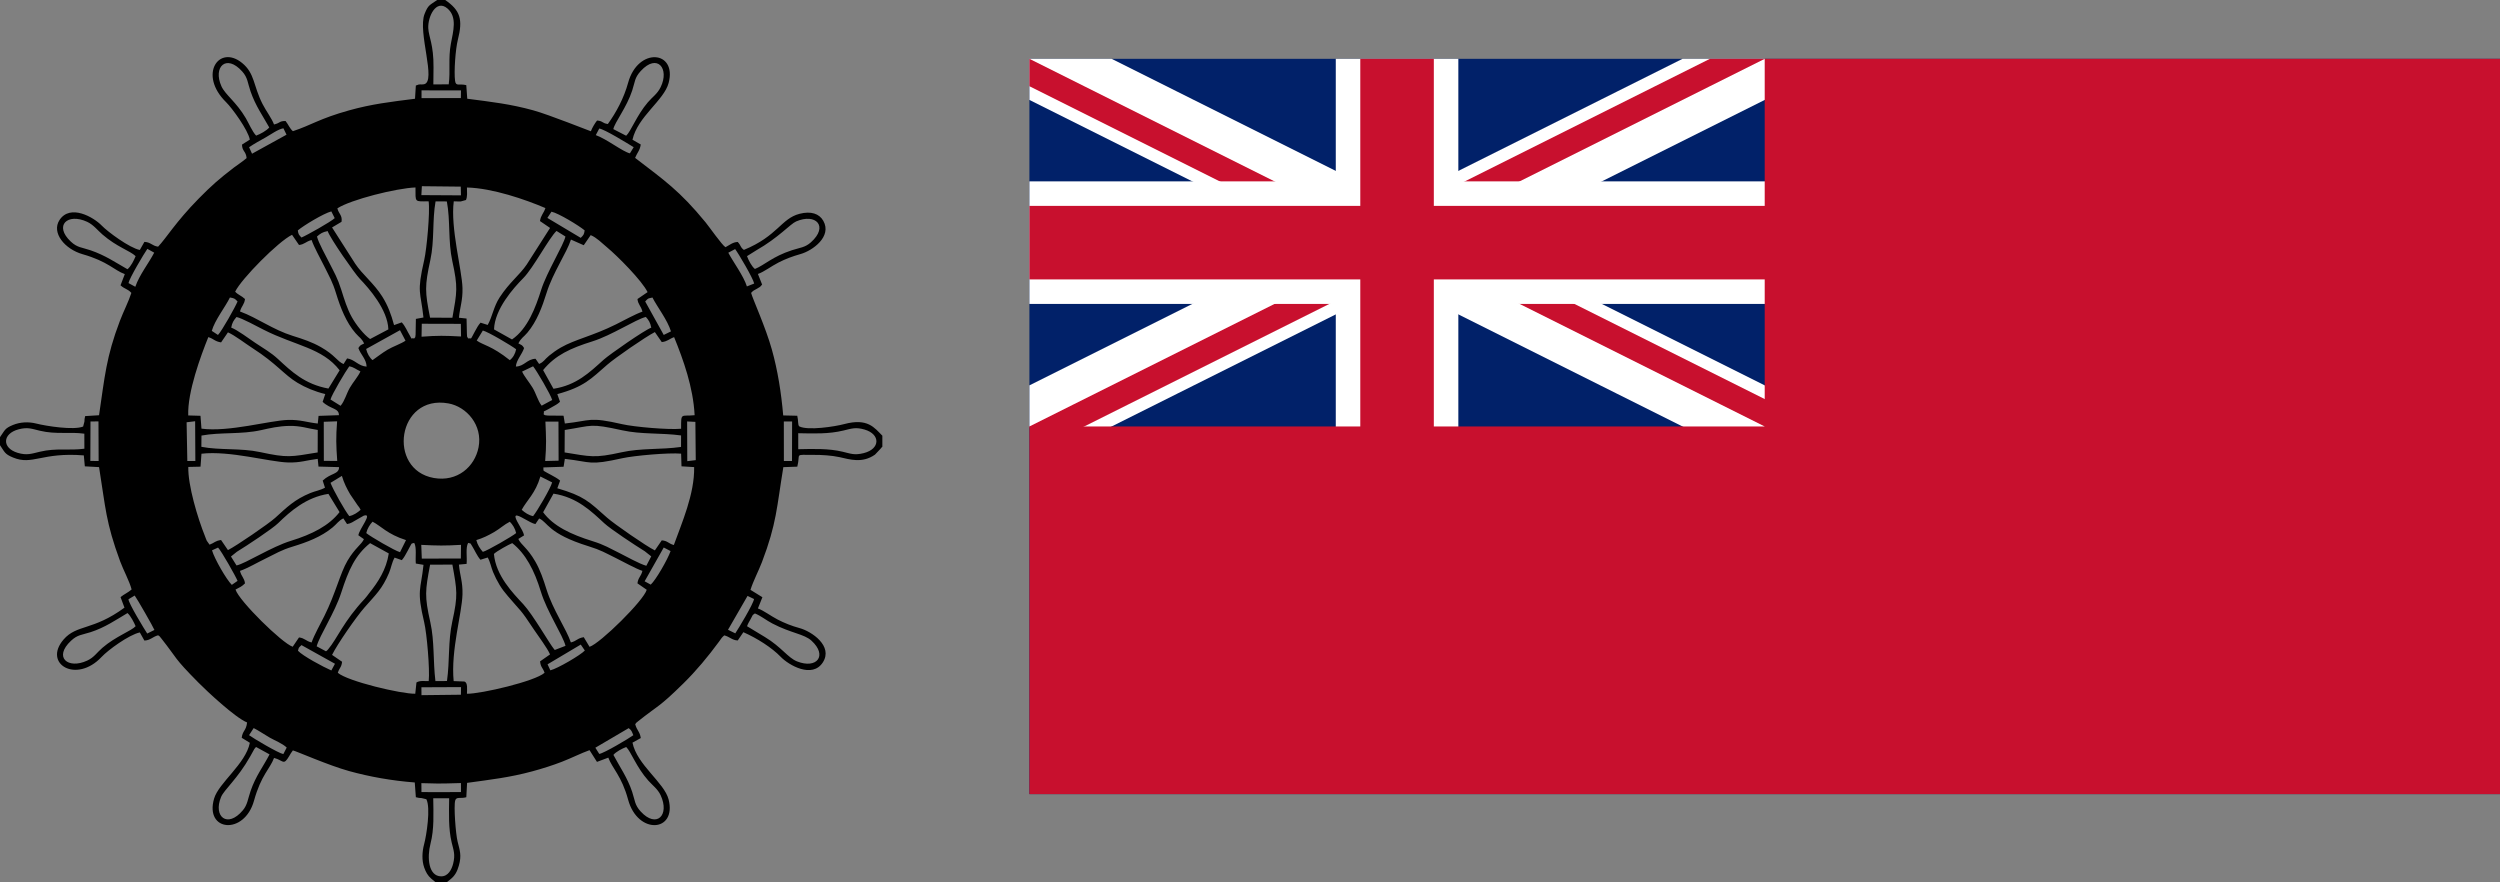
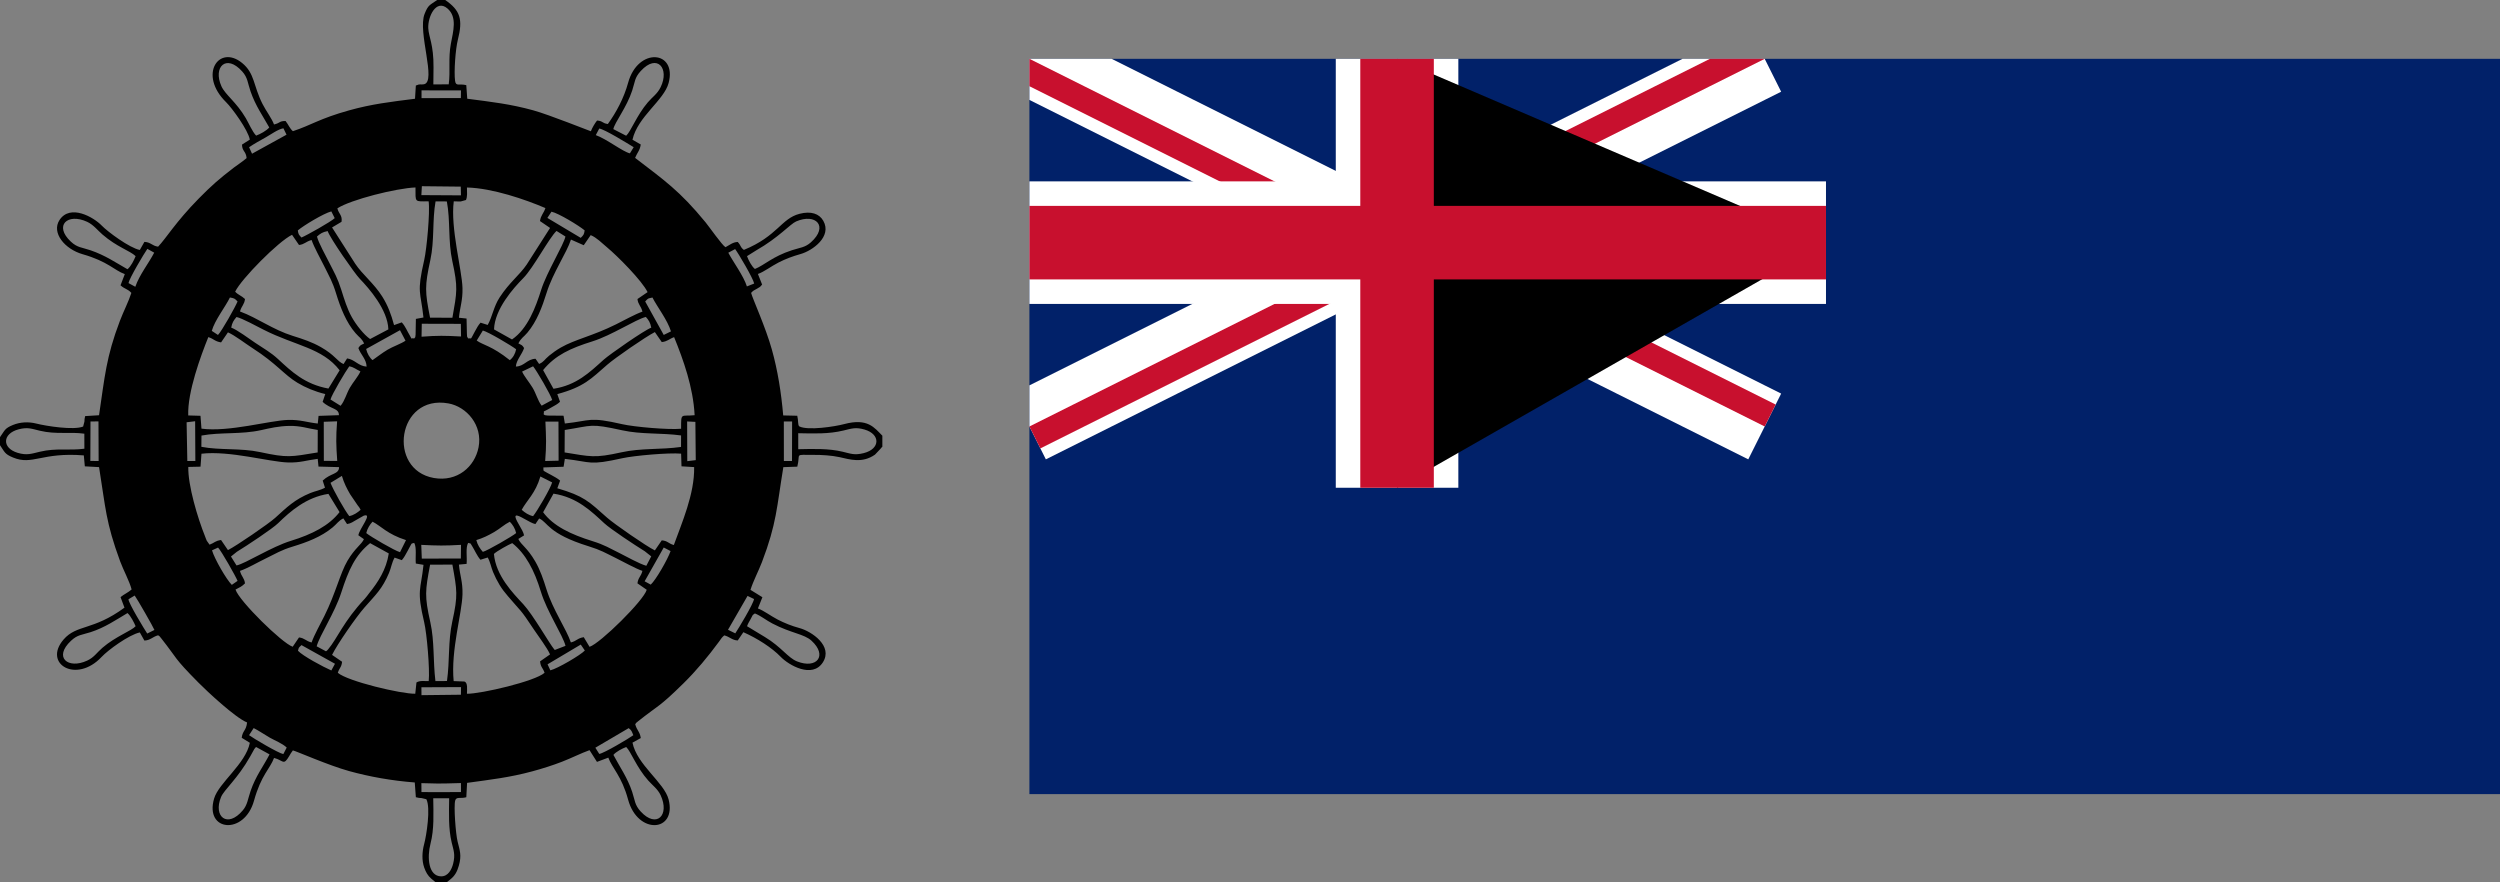
<svg xmlns="http://www.w3.org/2000/svg" width="170px" height="60px" viewBox="0 0 170 60" version="1.1">
  <rect x="0" y="0" width="170" height="60" fill="#808080" stroke="none" />
  <title>Artboard</title>
  <g id="Artboard" stroke="none" stroke-width="1" fill="none" fill-rule="evenodd">
    <g id="MED" fill="#000000" fill-rule="nonzero">
      <path d="M29.46,54.28 L30.543,54.28 C30.532,55.306 30.486,56.338 30.714,57.291 C30.842,57.826 30.971,58.105 30.814,58.73 C30.713,59.13 30.473,59.595 30,59.591 C29.128,59.585 29.031,58.307 29.275,57.364 C29.531,56.378 29.473,55.321 29.46,54.28 L29.46,54.28 Z M28.654,53.254 L29.75,53.28 L30.333,53.275 L31.344,53.248 L31.347,53.858 L30.417,53.864 L29.583,53.866 L28.659,53.86 L28.654,53.254 L28.654,53.254 Z M41.712,51.333 C41.884,51.12 42.316,50.895 42.583,50.797 C42.904,51.105 43.271,52.167 44.085,53.081 C44.367,53.397 44.731,53.66 44.923,54.075 C45.558,55.447 44.637,56.349 43.567,55.182 C43.15,54.726 43.181,54.428 42.986,53.842 C42.666,52.881 42.147,52.158 41.712,51.333 L41.712,51.333 Z M17.417,50.797 L18.329,51.298 C17.901,52.129 17.393,52.758 17.04,53.786 C16.854,54.326 16.831,54.722 16.516,55.097 C15.469,56.349 14.479,55.537 15.031,54.199 C15.237,53.699 16.157,52.96 17.015,51.436 L17.285,50.949 C17.426,50.747 17.314,50.907 17.417,50.797 L17.417,50.797 Z M40.75,51.267 L40.484,50.845 L42.75,49.513 C42.956,49.668 42.962,49.744 43.065,49.995 C42.769,50.213 41.081,51.217 40.75,51.267 Z M17.25,49.509 C17.593,49.679 17.995,49.961 18.34,50.157 C18.702,50.364 19.188,50.543 19.496,50.833 L19.267,51.278 C18.929,51.217 17.224,50.205 16.936,49.992 L17.25,49.509 Z M28.656,46.735 L31.35,46.723 L31.342,47.241 L28.661,47.272 L28.656,46.735 L28.656,46.735 Z M37.423,45.582 L37.234,45.173 L39.491,43.831 L39.769,44.235 C39.478,44.549 37.903,45.469 37.423,45.582 Z M20.261,44.25 C20.338,44.014 20.261,44.097 20.5,43.867 L22.778,45.136 L22.531,45.591 C21.978,45.352 20.569,44.594 20.261,44.25 Z M50.798,42.583 C50.879,42.369 50.925,42.315 51.032,42.117 C51.258,41.699 51.12,41.884 51.333,41.713 C51.759,41.885 52.071,42.162 52.52,42.397 C53.796,43.064 54.68,43.107 55.182,43.567 C56.295,44.588 55.535,45.509 54.196,44.974 C53.571,44.724 53.151,44.007 52.016,43.319 L50.798,42.583 L50.798,42.583 Z M8.67,41.688 C8.888,41.876 9.116,42.335 9.223,42.583 C8.941,42.897 7.86,43.277 6.965,44.049 C6.586,44.376 6.4,44.704 5.925,44.923 C4.623,45.524 3.621,44.702 4.826,43.575 C5.275,43.154 5.552,43.182 6.158,42.988 C7.117,42.681 7.89,42.151 8.67,41.688 Z M29.246,38.399 L30.762,38.392 C31.08,40.165 31.151,40.47 30.758,42.251 C30.459,43.607 30.59,44.931 30.394,46.309 L29.609,46.315 C29.443,44.954 29.551,43.61 29.263,42.318 C28.859,40.506 28.915,40.187 29.246,38.399 L29.246,38.399 Z M50,43.068 L49.504,42.825 L50.833,40.522 L51.275,40.733 C51.222,41.08 50.217,42.743 50,43.068 L50,43.068 Z M8.736,40.75 L9.159,40.497 C9.313,40.694 10.441,42.667 10.501,42.837 L10.011,43.08 C9.806,42.772 8.736,41.008 8.736,40.75 L8.736,40.75 Z M31.207,38.393 L31.729,38.344 C31.774,37.894 31.649,37.245 31.833,36.917 C32.059,36.993 31.929,36.861 32.11,37.144 C32.283,37.415 32.427,37.783 32.671,38.063 L33.165,37.909 C33.338,38.208 33.396,38.579 33.526,38.894 C33.646,39.186 33.816,39.523 33.972,39.777 C34.162,40.087 34.313,40.272 34.541,40.542 C35.463,41.634 35.329,41.326 36.328,42.84 C36.632,43.3 37.202,44.04 37.403,44.5 L36.725,44.973 C36.772,45.403 36.901,45.37 37.031,45.75 C36.383,46.329 32.713,47.185 31.752,47.176 C31.755,46.908 31.827,46.4 31.569,46.343 L30.849,46.314 C30.647,44.214 31.413,41.728 31.449,40.417 C31.473,39.569 31.273,39.135 31.207,38.393 L31.207,38.393 Z M29.153,46.315 C28.793,46.317 28.556,46.268 28.319,46.407 L28.238,47.174 C27.295,47.194 23.637,46.329 22.971,45.75 C23.09,45.383 23.219,45.392 23.262,45 L22.58,44.533 C22.932,43.814 24.197,41.979 24.796,41.296 C25.559,40.426 25.987,40.06 26.454,38.957 C26.604,38.599 26.64,38.257 26.833,37.917 L27.324,38.091 C27.496,37.888 27.572,37.726 27.716,37.467 C28.066,36.837 27.91,37.001 28.167,36.916 C28.346,37.235 28.233,37.892 28.276,38.321 L28.798,38.409 C28.619,40.136 28.312,40.077 28.847,42.328 C29.024,43.071 29.237,45.517 29.153,46.315 L29.153,46.315 Z M28.646,37.051 C29.755,37.108 30.242,37.114 31.349,37.05 L31.337,37.978 L28.682,37.986 L28.646,37.051 L28.646,37.051 Z M33.586,37.667 C33.794,37.467 34.572,37.041 34.833,36.932 C35.74,37.649 36.336,38.775 36.778,40.228 C37.192,41.591 38.274,43.196 38.455,43.917 L37.727,44.197 C37.717,44.186 37.693,44.163 37.682,44.15 C37.358,43.762 36.251,41.807 35.581,41.085 C34.872,40.321 33.722,39.154 33.586,37.667 Z M22.167,44.288 L21.533,43.949 C21.737,43.2 22.764,41.669 23.206,40.295 C23.706,38.742 24.155,37.749 25.167,36.933 L26.437,37.634 C26.268,38.73 25.714,39.583 25.096,40.346 C24.981,40.489 24.928,40.584 24.802,40.718 C23.36,42.253 22.926,43.432 22.317,44.15 C22.218,44.266 22.273,44.202 22.167,44.288 L22.167,44.288 Z M44.25,39.755 L43.835,39.528 L45.134,37.23 L45.6,37.473 C45.396,38.051 44.598,39.441 44.25,39.755 L44.25,39.755 Z M14.417,37.422 L14.828,37.235 C15.049,37.456 16.031,39.19 16.154,39.5 L15.763,39.771 C15.402,39.417 14.583,38.002 14.417,37.422 L14.417,37.422 Z M32.833,37.527 C32.632,37.298 32.475,37.058 32.389,36.726 C32.826,36.596 33.193,36.417 33.601,36.181 C34.002,35.949 34.285,35.669 34.667,35.478 C34.857,35.667 35.033,35.943 35.097,36.25 C34.835,36.47 33.135,37.452 32.833,37.527 L32.833,37.527 Z M24.906,36.25 C24.973,35.951 25.153,35.661 25.333,35.475 C25.883,35.75 26.343,36.329 27.609,36.727 L27.201,37.548 C26.83,37.447 25.195,36.488 24.906,36.25 Z M36.407,35.637 L36.663,35.257 C37.251,35.5 37.244,36.286 40.022,37.145 C40.877,37.409 41.148,37.591 41.881,37.949 C42.429,38.217 43.179,38.647 43.684,38.821 C43.583,39.225 43.402,39.249 43.346,39.667 L43.977,40.105 C43.785,40.823 40.822,43.748 40.089,43.984 L39.695,43.328 C39.248,43.401 39.228,43.586 38.819,43.686 C38.52,42.785 37.6,41.479 37.163,40.084 C36.951,39.407 36.736,38.764 36.399,38.182 C35.839,37.215 35.446,37.074 35.246,36.649 L35.637,36.406 C35.579,36.018 34.92,35.224 35.073,35.072 C35.208,34.939 36.046,35.578 36.407,35.637 L36.407,35.637 Z M24.368,36.398 L24.746,36.663 C24.582,37.034 24.144,37.257 23.63,38.129 C23.127,38.983 22.836,40.319 22.057,41.887 C21.784,42.436 21.365,43.177 21.188,43.689 C20.776,43.583 20.725,43.393 20.333,43.345 L19.904,43.978 C19.186,43.742 16.257,40.866 16.015,40.09 C16.305,39.94 16.445,39.885 16.66,39.667 C16.61,39.285 16.419,39.221 16.318,38.821 C16.818,38.655 17.528,38.237 18.065,37.979 C18.79,37.629 19.084,37.418 19.916,37.164 C20.881,36.87 21.848,36.504 22.617,35.865 C22.932,35.604 22.992,35.433 23.346,35.248 L23.599,35.636 C23.871,35.597 24.016,35.471 24.257,35.338 L24.737,35.065 C25.377,34.862 24.441,35.945 24.368,36.398 L24.368,36.398 Z M36.933,34.833 L37.637,33.568 C39.257,33.814 40.241,34.798 41.087,35.578 C41.525,35.983 43.157,37.059 43.846,37.486 L44.284,37.833 L43.95,38.473 C43.474,38.342 42.586,37.836 42.136,37.614 C41.441,37.273 41.118,37.055 40.292,36.798 C38.834,36.343 37.629,35.781 36.933,34.833 L36.933,34.833 Z M16.083,38.451 L15.706,37.843 L16.105,37.522 C16.773,37.114 18.52,35.961 18.913,35.576 C19.744,34.763 20.832,33.811 22.333,33.583 L23.09,34.822 C22.372,35.751 21.222,36.333 19.773,36.779 C18.452,37.186 16.706,38.317 16.083,38.451 L16.083,38.451 Z M36.25,35.098 C35.955,35.036 35.686,34.859 35.476,34.667 C35.819,34.025 36.414,33.548 36.746,32.401 L37.545,32.803 C37.447,33.202 36.508,34.787 36.25,35.098 Z M22.474,32.833 L23.249,32.361 C23.383,32.827 23.596,33.245 23.81,33.61 L24.314,34.352 C24.437,34.515 24.433,34.492 24.523,34.667 C24.336,34.835 24.059,35.037 23.75,35.094 C23.44,34.711 22.665,33.325 22.474,32.833 L22.474,32.833 Z M36.951,31.785 L38.325,31.739 L38.409,31.203 C40.287,31.419 40.013,31.67 42.33,31.157 C43.117,30.983 45.467,30.773 46.316,30.848 L46.342,31.71 L47.202,31.763 C47.236,33.593 46.356,35.571 45.821,37.062 C45.434,36.955 45.418,36.779 45,36.743 L44.531,37.427 C43.959,37.152 41.761,35.627 41.29,35.209 C40.015,34.076 39.714,33.736 37.898,33.202 L38.087,32.682 C37.884,32.508 37.723,32.439 37.465,32.29 C37.347,32.222 37.252,32.184 37.138,32.113 C36.892,31.962 36.968,32.062 36.951,31.785 L36.951,31.785 Z M21.943,32.679 L22.099,33.163 C21.794,33.336 21.437,33.389 21.107,33.524 C20.031,33.966 19.514,34.488 18.714,35.213 C18.273,35.613 16.062,37.128 15.5,37.407 L15.032,36.72 C14.61,36.781 14.606,36.906 14.25,37.038 L14.06,36.77 C14.013,36.672 13.99,36.588 13.943,36.472 C13.443,35.235 12.772,32.995 12.805,31.752 L13.636,31.733 L13.7,30.853 C15.619,30.631 18.309,31.411 19.583,31.448 C20.421,31.473 20.851,31.294 21.605,31.203 L21.658,31.727 L23.057,31.765 C23.051,32.264 22.501,32.155 21.943,32.679 L21.943,32.679 Z M53.3,28.659 L53.863,28.66 L53.856,31.347 L53.304,31.348 L53.3,28.659 Z M46.725,28.659 L47.286,28.687 L47.311,31.289 L46.735,31.36 L46.725,28.659 Z M6.153,28.662 L6.696,28.654 L6.707,31.349 L6.143,31.343 L6.153,28.662 Z M12.689,28.715 L13.269,28.644 L13.284,31.346 L12.738,31.347 L12.689,28.715 L12.689,28.715 Z M38.402,29.239 C40.341,28.935 40.086,28.774 42.322,29.263 C43.63,29.549 44.948,29.425 46.313,29.61 L46.31,30.392 C44.935,30.587 43.591,30.46 42.252,30.758 C40.403,31.169 40.165,31.048 38.393,30.765 L38.402,29.239 L38.402,29.239 Z M13.7,29.618 C14.995,29.377 16.403,29.551 17.753,29.249 C18.372,29.11 18.966,28.973 19.667,28.962 C20.476,28.949 20.916,29.137 21.607,29.237 L21.602,30.766 C19.764,31.064 19.579,31.152 17.676,30.74 C16.38,30.46 14.949,30.627 13.693,30.383 L13.7,29.618 L13.7,29.618 Z M32.542,30.417 C32.283,31.746 31.092,32.783 29.501,32.503 C26.308,31.941 27.003,26.802 30.492,27.431 C31.73,27.654 32.835,28.917 32.542,30.417 Z M54.28,29.459 C55.355,29.479 56.338,29.522 57.361,29.274 C57.911,29.141 58.187,29.034 58.792,29.21 C59.875,29.526 59.874,30.527 58.73,30.813 C58.097,30.971 57.851,30.848 57.29,30.715 C56.334,30.488 55.305,30.525 54.281,30.546 L54.28,29.459 Z M5.738,30.512 C4.703,30.654 3.841,30.448 2.713,30.717 C2.151,30.851 1.835,30.981 1.206,30.794 C0.119,30.47 0.15,29.484 1.273,29.192 C1.89,29.032 2.163,29.16 2.705,29.289 C3.831,29.558 4.716,29.35 5.735,29.491 L5.738,30.512 L5.738,30.512 Z M22.932,31.344 L22.021,31.339 L22.016,28.681 L22.923,28.649 C22.838,29.775 22.855,30.247 22.932,31.344 L22.932,31.344 Z M37.088,28.67 L37.976,28.667 L37.985,31.326 L37.072,31.349 C37.163,30.224 37.135,29.757 37.088,28.67 L37.088,28.67 Z M37.897,26.8 C39.716,26.305 40.184,25.766 41.297,24.797 C41.823,24.338 43.885,22.911 44.531,22.581 L45,23.261 C45.386,23.223 45.496,23.05 45.84,22.925 C46.472,24.481 47.136,26.328 47.235,28.234 C46.293,28.328 46.315,28.024 46.315,29.155 C45.452,29.237 43.115,29.029 42.322,28.847 C40.021,28.32 40.212,28.606 38.41,28.799 L38.322,28.268 L37.246,28.258 C36.935,28.227 37.057,28.215 36.966,28.167 C37.059,27.83 36.743,28.149 37.526,27.688 C37.729,27.568 37.875,27.513 38.081,27.322 L37.897,26.8 L37.897,26.8 Z M15.5,22.6 C15.965,22.802 16.701,23.372 17.164,23.669 C18.819,24.731 19.308,25.478 20.224,26.027 C20.779,26.36 21.412,26.626 22.118,26.796 L21.939,27.326 C22.485,27.842 23.05,27.737 23.047,28.232 L21.662,28.28 L21.608,28.801 C20.867,28.72 20.421,28.531 19.583,28.555 C18.335,28.591 15.561,29.396 13.7,29.148 L13.633,28.274 L12.8,28.25 C12.741,26.664 13.649,24.203 14.166,22.924 C14.543,23.04 14.591,23.212 15.033,23.284 L15.5,22.6 L15.5,22.6 Z M36.25,24.908 C36.482,25.189 37.452,26.837 37.549,27.199 L36.833,27.586 C36.569,27.252 36.455,26.756 36.216,26.365 C35.983,25.983 35.636,25.577 35.503,25.267 L36.25,24.908 L36.25,24.908 Z M22.473,27.167 C22.556,26.835 23.518,25.216 23.75,24.91 C24.069,24.964 24.206,25.12 24.508,25.252 C24.381,25.569 24.004,25.994 23.788,26.37 C23.56,26.766 23.441,27.264 23.16,27.595 L22.473,27.167 L22.473,27.167 Z M32.833,22.476 C33.183,22.557 34.763,23.493 35.097,23.75 C35.043,24.033 34.896,24.314 34.667,24.492 C33.416,23.495 32.848,23.473 32.417,23.158 L32.833,22.476 L32.833,22.476 Z M27.199,22.453 L27.575,23.167 C27.308,23.359 26.687,23.58 26.359,23.778 C25.94,24.031 25.664,24.261 25.333,24.488 C25.144,24.339 24.969,24.043 24.897,23.731 L27.199,22.453 L27.199,22.453 Z M28.681,22.015 L31.337,22.022 L31.351,22.882 C30.24,22.822 29.771,22.813 28.665,22.896 L28.681,22.015 Z M36.931,25.167 C37.771,24.14 38.797,23.68 40.293,23.21 C41.613,22.794 43.205,21.732 43.917,21.551 C44.109,21.761 44.223,21.938 44.286,22.282 C43.848,22.428 41.441,24.107 41.046,24.463 C40.077,25.337 39.197,26.195 37.636,26.437 L36.931,25.167 L36.931,25.167 Z M22.333,26.422 C20.716,26.13 19.807,25.25 18.912,24.422 C18.411,23.959 17.979,23.731 17.355,23.312 C16.956,23.045 16.133,22.427 15.723,22.278 C15.779,21.951 15.894,21.775 16.083,21.557 C16.44,21.627 17.555,22.233 17.916,22.416 C20.076,23.515 21.917,23.648 23.095,25.18 L22.333,26.422 Z M43.873,20.5 C44.092,20.268 44.034,20.306 44.367,20.232 C44.68,20.855 45.393,21.763 45.625,22.534 L45.134,22.776 L43.873,20.5 L43.873,20.5 Z M29.244,21.6 C28.895,19.825 28.875,19.47 29.263,17.683 C29.551,16.361 29.388,14.989 29.618,13.694 L30.385,13.698 C30.631,14.977 30.463,16.406 30.756,17.749 C31.151,19.553 31.076,19.842 30.763,21.607 L29.244,21.6 L29.244,21.6 Z M14.402,22.5 C14.596,21.784 15.337,20.849 15.635,20.229 C15.94,20.287 15.948,20.285 16.154,20.5 C16.002,20.873 15.087,22.508 14.823,22.777 L14.402,22.5 L14.402,22.5 Z M40.167,15.988 C40.58,16.161 40.928,16.527 41.27,16.812 C42.011,17.429 43.647,19.076 44.036,19.864 L43.348,20.333 C43.388,20.716 43.58,20.779 43.687,21.19 C43.196,21.359 42.428,21.788 41.887,22.057 C40.276,22.857 39.114,23.072 38.132,23.635 C37.863,23.79 37.567,23.999 37.347,24.181 C36.982,24.483 37.014,24.59 36.659,24.749 L36.417,24.396 C35.82,24.422 35.667,24.906 35.079,24.926 C35.105,24.486 35.499,24.1 35.638,23.667 C35.499,23.447 35.494,23.484 35.251,23.352 C35.432,22.981 35.599,22.934 35.866,22.617 C36.502,21.859 36.87,20.871 37.167,19.916 C37.592,18.548 38.539,17.188 38.825,16.291 L39.695,16.676 L40.167,15.988 L40.167,15.988 Z M15.991,19.833 C16.408,18.966 18.93,16.413 19.859,15.967 L20.333,16.659 C20.707,16.621 20.785,16.428 21.189,16.32 C21.347,16.798 21.791,17.582 22.054,18.116 C22.405,18.832 22.604,19.135 22.86,19.973 C23.148,20.916 23.546,21.935 24.178,22.656 C24.461,22.979 24.581,22.988 24.76,23.358 C24.508,23.485 24.516,23.446 24.369,23.667 C24.513,24.103 24.916,24.414 24.929,24.93 C24.364,24.894 24.109,24.436 23.602,24.372 L23.361,24.756 C22.916,24.566 22.796,24.157 21.818,23.602 C21.206,23.255 20.619,23.062 19.908,22.839 C18.544,22.412 17.529,21.627 16.319,21.18 C16.428,20.797 16.618,20.707 16.66,20.333 C16.412,20.099 16.192,20.056 15.991,19.833 L15.991,19.833 Z M49.989,16.937 C50.207,17.221 51.216,18.928 51.284,19.281 L50.789,19.477 C50.566,18.767 49.861,17.821 49.524,17.186 L49.989,16.937 L49.989,16.937 Z M8.738,19.25 C8.792,18.929 9.788,17.255 10.02,16.922 L10.486,17.181 C10.132,17.872 9.475,18.695 9.201,19.501 L8.738,19.25 L8.738,19.25 Z M33.594,22.399 C33.636,21.019 34.919,19.584 35.581,18.915 C36.272,18.216 37.335,16.181 37.843,15.704 L38.45,16.083 C38.328,16.664 37.185,18.493 36.8,19.709 C36.426,20.892 35.89,22.351 34.817,23.083 L33.594,22.399 L33.594,22.399 Z M25.167,23.054 C24.737,22.758 24.213,22.084 23.925,21.57 C23.609,21.007 23.416,20.365 23.208,19.708 C22.948,18.888 22.736,18.549 22.389,17.861 C22.188,17.462 21.64,16.473 21.555,16.083 C21.793,15.876 21.929,15.784 22.28,15.713 C22.463,16.23 24.131,18.614 24.462,18.955 C25.095,19.606 26.364,21.057 26.409,22.398 L25.167,23.054 L25.167,23.054 Z M51.437,17.017 C52.927,16.171 53.741,15.228 54.138,15.057 C55.473,14.481 56.365,15.385 55.141,16.478 C54.743,16.834 54.404,16.836 53.849,17.016 C52.532,17.443 51.977,18.033 51.333,18.29 C51.115,18.116 50.9,17.703 50.797,17.417 L51.437,17.017 L51.437,17.017 Z M6.155,17.019 C5.55,16.813 5.262,16.846 4.819,16.432 C3.643,15.331 4.595,14.469 5.922,15.081 C6.352,15.28 6.641,15.665 6.968,15.947 C7.957,16.803 8.833,17.044 9.223,17.417 C9.116,17.686 8.9,18.129 8.667,18.308 C7.85,17.845 7.158,17.362 6.155,17.019 Z M37.5,14.395 C37.977,14.494 39.39,15.355 39.757,15.667 C39.714,15.955 39.681,15.985 39.489,16.174 L37.221,14.819 L37.5,14.395 L37.5,14.395 Z M20.252,15.667 C20.632,15.342 22.013,14.507 22.531,14.375 L22.76,14.833 C22.513,15.075 20.856,16.005 20.5,16.152 C20.32,15.961 20.29,15.942 20.252,15.667 Z M31.687,13.6 C31.79,13.362 31.757,13.069 31.752,12.75 C33.491,12.794 35.724,13.565 37.088,14.149 C36.966,14.525 36.779,14.621 36.718,15.032 L37.405,15.5 L35.819,17.985 C35.335,18.702 34.645,19.195 33.974,20.225 C33.565,20.852 33.484,21.528 33.164,22.096 L32.677,21.942 C32.517,22.117 32.421,22.306 32.291,22.541 C31.946,23.16 32.135,22.978 31.833,23.013 C31.737,22.83 31.765,22.971 31.749,22.672 L31.726,21.661 L31.208,21.606 C31.279,20.862 31.472,20.431 31.449,19.583 C31.417,18.364 30.62,15.501 30.856,13.691 C31.002,13.692 31.2,13.706 31.338,13.698 L31.687,13.6 L31.687,13.6 Z M22.941,14.167 C23.852,13.574 26.95,12.797 28.253,12.747 C28.259,13.786 28.165,13.695 29.147,13.69 C29.252,14.424 29.013,16.961 28.848,17.673 C28.32,19.963 28.605,19.784 28.795,21.589 L28.28,21.685 L28.26,22.754 C28.232,23.034 28.235,22.903 28.167,23.016 C27.834,22.952 28.09,23.174 27.861,22.803 C27.693,22.533 27.568,22.186 27.319,21.921 L26.796,22.107 C26.597,21.364 26.369,20.765 25.997,20.171 C25.433,19.271 24.638,18.666 24.152,17.93 L22.58,15.467 L23.224,15.083 C23.295,14.637 23.033,14.547 22.941,14.167 L22.941,14.167 Z M28.687,12.662 L31.332,12.691 L31.346,13.284 L28.653,13.268 L28.687,12.662 L28.687,12.662 Z M43.091,10.009 L42.833,10.428 C42.353,10.319 41.241,9.445 40.514,9.188 L40.75,8.74 C41.106,8.787 42.672,9.753 43.091,10.009 L43.091,10.009 Z M16.939,10.012 C17.261,9.784 17.731,9.533 18.083,9.333 C18.393,9.158 18.917,8.78 19.272,8.723 L19.484,9.159 L17.138,10.453 L16.939,10.012 Z M28.664,6.144 L31.347,6.149 L31.339,6.667 L28.664,6.674 L28.664,6.144 L28.664,6.144 Z M41.705,8.779 C41.813,8.299 42.612,7.309 42.988,6.16 C43.188,5.551 43.145,5.292 43.574,4.825 C44.698,3.602 45.541,4.664 44.924,5.926 C44.694,6.397 44.375,6.58 44.048,6.964 C43.293,7.85 42.896,8.947 42.579,9.23 L41.705,8.779 L41.705,8.779 Z M17.417,9.222 C17.161,8.961 16.909,8.365 16.715,8.036 C16.065,6.929 15.313,6.44 15.055,5.862 C14.471,4.557 15.382,3.642 16.473,4.862 C16.855,5.289 16.836,5.636 17.038,6.217 C17.384,7.213 17.874,7.882 18.309,8.667 C18.128,8.889 17.689,9.122 17.417,9.222 Z M29.479,4.583 C29.493,3.032 29.153,2.517 29.123,1.921 C29.084,1.132 29.656,-0.08 30.424,0.574 C31.11,1.158 30.815,2.136 30.658,2.98 C30.473,3.969 30.635,4.853 30.513,5.735 L29.468,5.739 L29.479,4.583 L29.479,4.583 Z M0,29.726 L0,30.273 C0.324,30.742 0.307,30.871 0.883,31.11 C2.216,31.663 2.824,30.736 5.7,30.967 L5.768,31.711 L6.736,31.764 C7.187,34.559 7.183,35.481 8.167,38.163 C8.386,38.759 8.805,39.524 8.95,40.083 C8.712,40.297 8.429,40.408 8.197,40.604 L8.464,41.32 C6.319,42.896 5.217,42.449 4.322,43.488 C2.899,45.142 5.19,46.509 6.915,44.665 C7.34,44.211 8.753,43.171 9.507,43.005 L9.818,43.558 C10.227,43.543 10.37,43.303 10.75,43.199 C10.879,43.298 10.8,43.199 10.949,43.387 C12.115,44.861 11.758,44.665 13.497,46.42 C14.071,47.001 15.999,48.808 16.801,49.127 C16.744,49.694 16.49,49.68 16.437,50.17 L16.99,50.511 C16.701,51.954 14.872,53.232 14.559,54.302 C13.9,56.554 16.617,56.804 17.272,54.45 C17.762,52.688 18.356,52.291 18.635,51.54 C19.268,51.695 19.266,52.098 19.663,51.418 C19.752,51.266 19.807,51.163 19.917,51.027 C20.173,51.089 22.353,52.05 23.735,52.432 C25.134,52.819 26.643,53.088 28.204,53.208 L28.278,54.21 C28.525,54.278 28.452,54.246 28.67,54.269 L28.992,54.348 C29.293,54.919 29.006,56.795 28.837,57.418 C28.705,57.909 28.673,58.509 28.847,58.997 C28.958,59.307 29.089,59.546 29.327,59.75 L29.63,60 L30.373,60 L30.631,59.791 C30.927,59.557 31.084,59.278 31.2,58.87 C31.403,58.159 31.265,57.828 31.116,57.223 C30.987,56.703 30.845,54.818 30.954,54.434 C31.033,54.155 31.305,54.324 31.709,54.212 L31.762,53.235 C33.37,53.013 34.66,52.868 36.2,52.45 C36.893,52.262 37.596,52.039 38.213,51.799 C38.889,51.536 39.494,51.225 40.088,51.011 L40.594,51.808 L41.365,51.519 C41.621,52.227 42.276,52.769 42.71,54.372 C43.365,56.791 46.033,56.585 45.465,54.361 C45.173,53.218 43.313,52.007 43.009,50.501 L43.574,50.187 C43.504,49.728 43.317,49.695 43.195,49.25 C43.301,49.116 43.176,49.218 43.386,49.05 C44.805,47.922 44.787,48.129 46.471,46.472 C47.342,45.616 48.147,44.647 48.888,43.639 C49.045,43.425 49.069,43.359 49.25,43.205 C49.632,43.302 49.772,43.536 50.167,43.551 L50.549,42.989 C51.495,43.406 52.487,44.042 53.087,44.663 C53.635,45.233 55.239,46.158 55.955,45.04 C56.665,43.933 55.195,42.935 54.372,42.711 C53.829,42.563 53.347,42.37 52.875,42.126 C52.411,41.886 51.942,41.523 51.538,41.374 L51.843,40.611 L51.033,40.11 C51.217,39.512 51.586,38.818 51.811,38.228 C52.817,35.593 52.815,34.504 53.267,31.766 L54.217,31.733 C54.456,30.792 53.964,30.94 55.333,30.932 C55.896,30.928 56.559,30.972 57.077,31.084 C57.788,31.239 58.63,31.524 59.5,30.914 L59.864,30.529 C59.965,30.404 59.928,30.452 60,30.377 L60,29.627 C59.458,29.085 59.008,28.411 57.409,28.837 C56.768,29.008 54.929,29.294 54.347,28.992 C54.242,28.892 54.297,28.6 54.214,28.271 L53.258,28.249 C53.12,26.674 52.887,25.197 52.485,23.763 C52.059,22.242 51.19,20.343 51.075,19.917 C51.255,19.725 51.231,19.776 51.47,19.635 C51.684,19.51 51.673,19.534 51.823,19.349 L51.538,18.629 C51.934,18.5 52.461,18.093 52.936,17.853 C53.428,17.603 53.871,17.436 54.45,17.271 C55.242,17.046 56.593,16.093 55.985,15.016 C55.709,14.529 55.149,14.338 54.368,14.539 C53.108,14.865 52.89,16.046 50.583,16.994 C50.306,16.778 50.434,16.753 50.167,16.453 C49.842,16.46 49.596,16.67 49.333,16.81 C49.093,16.662 48.239,15.436 47.973,15.112 C46.211,12.964 45.179,12.268 43.187,10.736 C43.321,10.398 43.523,10.217 43.57,9.824 L43.008,9.502 C43.363,7.923 45.154,6.828 45.467,5.641 C46.05,3.425 43.378,3.193 42.712,5.629 C42.428,6.666 41.902,7.65 41.333,8.433 C40.924,8.376 41.017,8.227 40.6,8.196 C40.455,8.374 40.273,8.682 40.179,8.926 C40.113,8.915 37.356,7.804 36.257,7.501 C34.714,7.076 33.459,6.933 31.773,6.714 L31.707,5.791 C31.231,5.667 31,5.902 30.945,5.498 C30.86,4.879 30.975,3.333 31.133,2.71 C31.487,1.319 31.302,0.711 30.275,0 L29.727,0 C29.222,0.36 29.124,0.311 28.872,0.946 C28.383,2.178 29.706,5.563 28.828,5.73 C28.581,5.777 28.597,5.677 28.277,5.817 L28.221,6.715 C26.548,6.926 25.27,7.077 23.743,7.503 C21.704,8.072 21.175,8.508 19.917,8.92 C19.697,8.733 19.614,8.47 19.417,8.228 C18.964,8.229 19.086,8.358 18.633,8.465 C18.488,8.061 18.096,7.552 17.849,7.066 C17.213,5.813 17.335,4.996 16.465,4.284 C14.895,2.997 13.458,5.073 15.379,6.953 C15.772,7.339 16.868,8.833 16.988,9.493 L16.455,9.833 C16.469,10.303 16.726,10.273 16.77,10.75 C16.449,11.027 16.204,11.165 15.898,11.4 C14.938,12.134 14.367,12.633 13.508,13.508 C11.936,15.111 11.315,16.182 10.75,16.774 C10.326,16.713 10.259,16.467 9.819,16.448 L9.508,16.998 C8.812,16.864 7.31,15.75 6.914,15.336 C6.375,14.775 4.775,13.847 4.046,14.963 C3.483,15.826 4.403,16.939 5.616,17.286 C7.358,17.785 7.76,18.379 8.487,18.64 L8.195,19.402 C8.521,19.69 8.665,19.625 8.933,19.917 C8.749,20.499 8.398,21.174 8.154,21.817 C7.213,24.29 7.123,25.626 6.735,28.236 L5.79,28.295 C5.733,28.516 5.76,28.467 5.741,28.669 L5.653,29.005 C5.002,29.267 3.145,28.973 2.462,28.801 C1.926,28.666 1.364,28.702 0.888,28.895 C0.3,29.134 0.334,29.264 0,29.726 L0,29.726 Z" id="Shape" />
    </g>
    <g id="Group-16" transform="translate(70, 4)">
      <g id="Group-11" transform="translate(0, 0)">
        <polygon id="Fill-1" fill="#012169" points="-4.44088988e-15 50 100 50 100 2.49999875e-05 -4.44088988e-15 2.49999875e-05" />
-         <path d="M50,0 L25,12.5 L50,0 Z M4.9999975e-05,0 L25,12.5 L4.9999975e-05,0 Z M25,12.5 L50,25 L25,12.5 Z M4.9999975e-05,25 L25,12.5 L4.9999975e-05,25 Z" id="Fill-2" fill="#000000" />
        <polygon id="Fill-3" fill="#FFFFFF" points="44.41 0 25 9.705 5.59 0 4.16666458e-05 0 4.16666458e-05 0 4.16666458e-05 2.795 19.41 12.5 4.16666458e-05 22.205 4.16666458e-05 25 1.118 27.236 25 15.295 48.882 27.236 51.118 22.764 30.59 12.5 51.118 2.236 50 0" />
        <path d="M50,0 L25,12.5 L50,0 Z M25,12.5 L4.9999975e-05,25 L25,12.5 Z" id="Fill-4" fill="#000000" />
        <polygon id="Fill-5" fill="#C8102E" points="46.273 0 25 10.637 25 12.5 25 12.5 5.83333042e-05 0 5.83333042e-05 0 5.83333042e-05 1.863 21.273 12.5 25 12.5 5.83333042e-05 25 0.745 26.491 25 14.363 25 12.5 50 25 50.745 23.509 28.727 12.5 25 12.5 50 0 50 0" />
        <path d="M25.008,2.49999875e-05 L25.008,29.167 M4.16666458e-05,12.508 L54.167,12.508" id="Fill-6" fill="#000000" />
        <polygon id="Fill-7" fill="#FFFFFF" points="29.167 29.167 20.833 29.167 20.833 16.667 4.16666458e-05 16.667 4.16666458e-05 8.333 20.833 8.333 20.833 4.16666458e-05 29.167 4.16666458e-05 29.167 8.333 54.167 8.333 54.167 16.667 29.167 16.667" />
-         <path d="M25.008,2.49999875e-05 L25.008,29.167 M4.16666458e-05,12.508 L54.167,12.508" id="Fill-8" fill="#000000" />
+         <path d="M25.008,2.49999875e-05 L25.008,29.167 L54.167,12.508" id="Fill-8" fill="#000000" />
        <polygon id="Fill-9" fill="#C8102E" points="27.5 29.167 22.5 29.167 22.5 15 4.16666458e-05 15 4.16666458e-05 10 22.5 10 22.5 4.16666458e-05 27.5 4.16666458e-05 27.5 10 54.167 10 54.167 15 27.5 15" />
-         <polygon id="Fill-10" fill="#C8102E" points="50 0 50 25 4.9999975e-05 25 4.9999975e-05 50 100 50 100 0" />
      </g>
    </g>
  </g>
</svg>